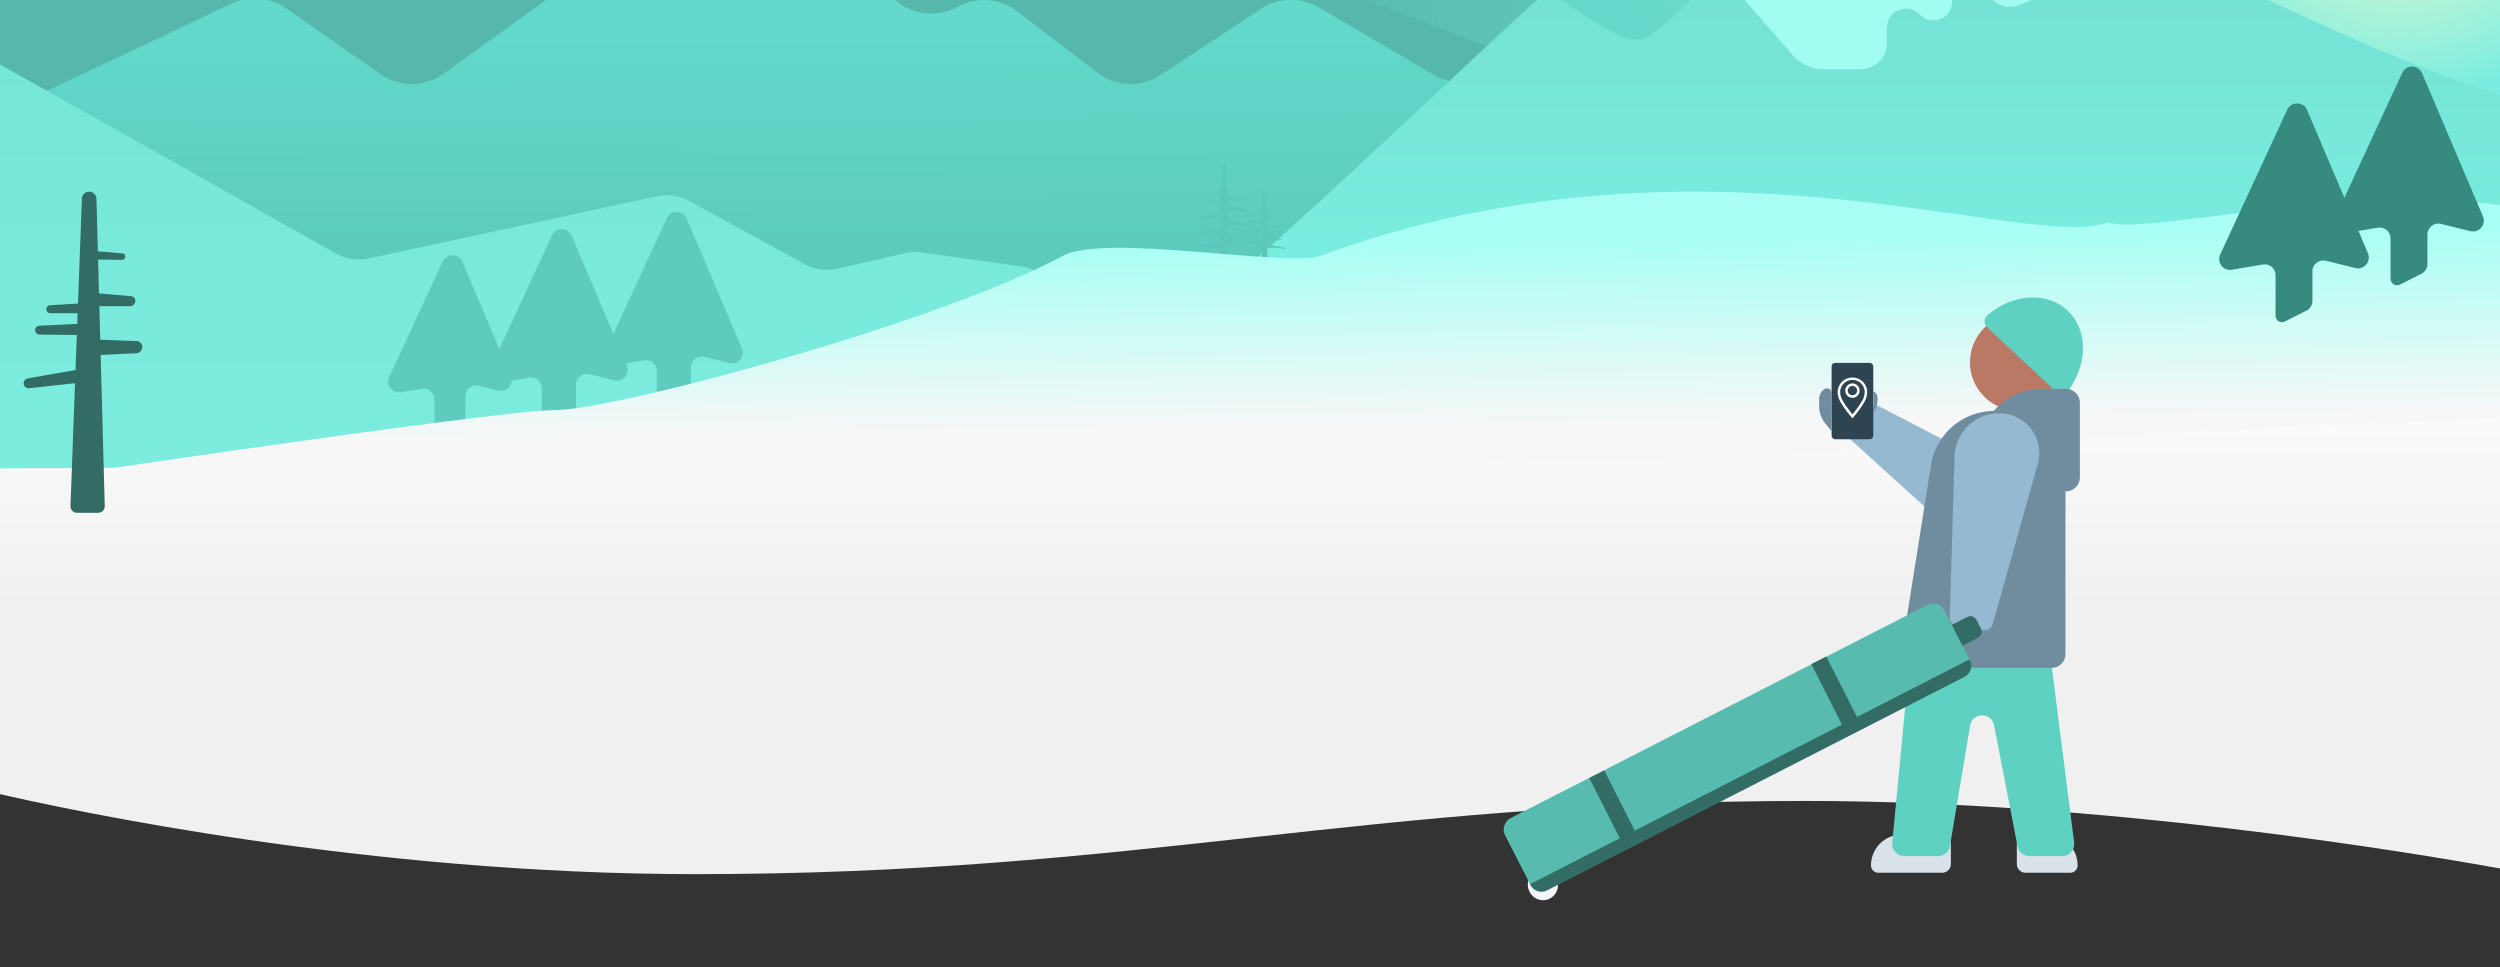
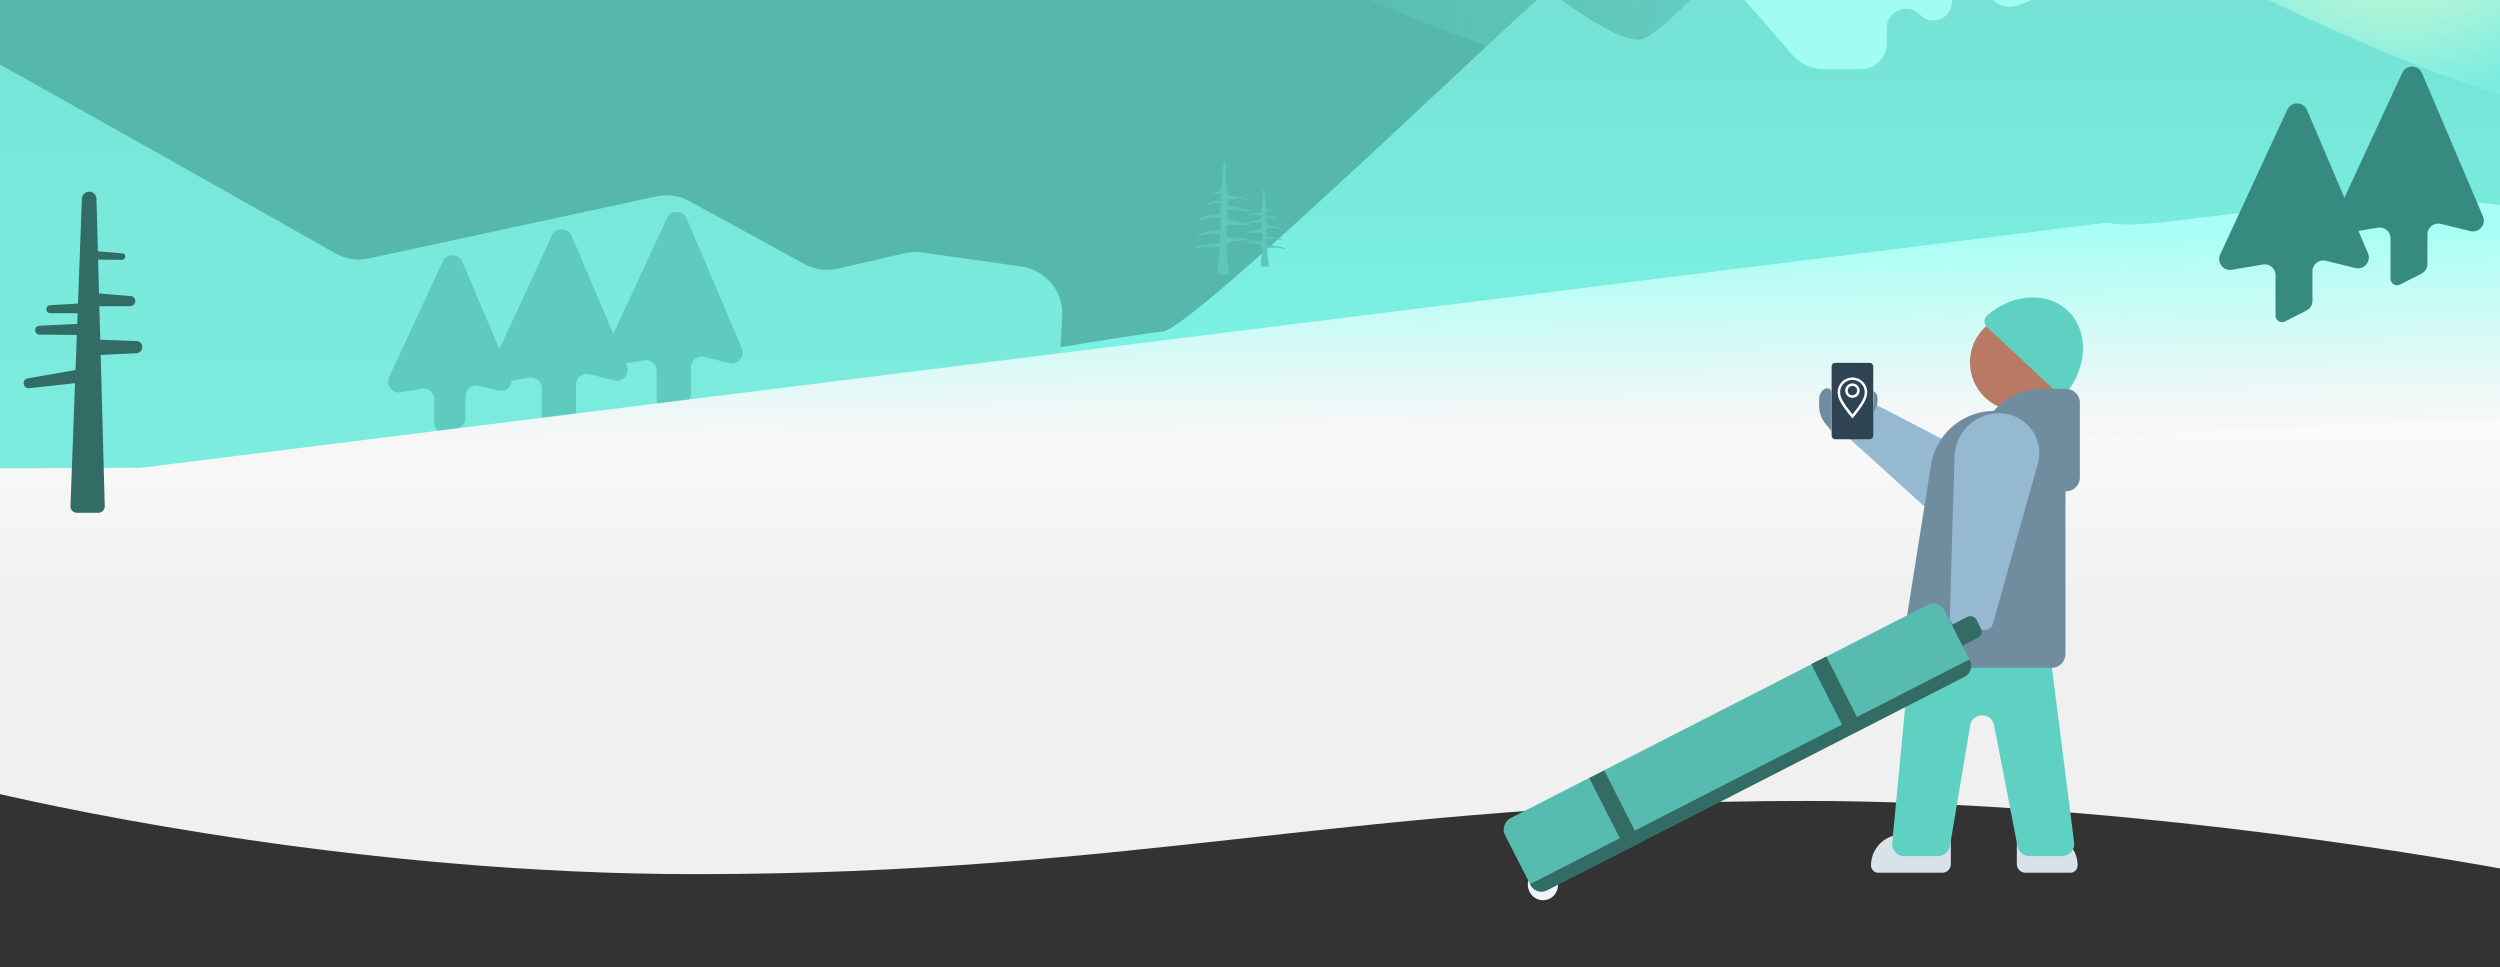
<svg xmlns="http://www.w3.org/2000/svg" width="100%" height="100%" viewBox="0 0 1440 557" fill="none">
  <rect x="0" y="0" width="1440" height="557" fill="#333333" stroke="none" />
  <g clip-path="url(#G)">
    <g clip-path="url(#H)">
      <path d="M-15.051-211.447H1457.92v646.042H-15.051v-646.042z" fill="#56b8ac" />
-       <path d="M255.318 42.533L402.044-62.797c11.465-8.23 27.023-7.752 37.961 1.165L516.678.88a31.24 31.24 0 0 0 34.293 3.432l1.268-.667a31.24 31.24 0 0 1 33.504 2.809l46.562 35.531c10.551 8.052 25.039 8.558 36.126 1.261L726.5 5.033a31.24 31.24 0 0 1 32.984-.847l66.212 38.852c12.399 7.275 28.162 5.151 38.192-5.148l74.209-76.196c9.783-10.044 25.059-12.341 37.362-5.618L1187.5 71.949a31.23 31.23 0 0 1 16.26 27.415v146.448c0 17.184-13.88 31.142-31.06 31.241L17.784 283.687c-17.324.1-31.421-13.916-31.421-31.241V91.31c0-12.088 6.973-23.091 17.905-28.252L133.443 2.08a31.24 31.24 0 0 1 31.211 2.629l54.571 38.068c10.866 7.58 25.331 7.482 36.093-.244z" fill="url(#A)" />
      <path d="M1457.7-78.606c0-71.887 0 3.34 0-109.871H892.4 654.353C639.087-173.102 626.684-78.23 626.684-78.23S964.807 125.044 1381.9 125.044c28.75 0 53.9 2.963 75.8 0 0 0 0 163.781 0-203.65z" fill="url(#B)" />
      <path d="M1139.62-86.006c-3.09 2.092-28.62 30.29-30.56 31.616-1.93 1.327-17.41-14.707-20.89-14.413-1.81.153-5.97-2.827-10.71-6.857-11.43-9.74-29.43-8.905-38.97 2.703-28.96 35.261-82.118 95.905-94.546 95.905-11.244 0-31.764-13.767-43.336-22.245-5.086-3.727-11.88-3.804-16.578.401-40.748 36.479-199.89 189.999-214.762 189.999-16.096 0-567.913 95.612-578.127 97.382-.319.055-.254.048-.569.12-5.917 1.355-71.896 17.328-90.347 59.893-5.215 12.032 5.862 23.103 18.975 23.103H1433.81c13.11 0 23.74-10.631 23.74-23.744V59.683c-125.32-33.912-314.84-147.78-317.93-145.688z" fill="url(#C)" />
      <path d="M397.113 115.867l66.184 36.183a27.49 27.49 0 0 0 19.338 2.673l38.625-8.865c3.283-.753 6.675-.897 10.01-.424l56.982 8.079c14.141 2.005 24.391 14.503 23.59 28.762l-5.248 93.423c-.819 14.561-12.865 25.95-27.45 25.95H-14.539V29.001L94.155 90.003l99.022 55.898a27.49 27.49 0 0 0 19.31 2.933l165.643-35.719c6.453-1.392 13.191-.415 18.983 2.752z" fill="url(#D)" />
      <path d="M986.94-13.305l56.63-67.958c7.14-8.53 18.51-9.52 27.2-2.576l20.93 16.722c9.52 7.606 23.26 6.77 31.78-1.936l3.73-3.803c7.44-7.592 19.01-9.318 28.34-4.226l43.91 23.97c17.73 9.678 16.04 35.666-2.79 42.975l-33.75 13.1a14.26 14.26 0 0 1-15.01-2.98l-5.49-5.238c-6.57-6.274-17.48-2.033-18.09 7.034-.62 9.116-11.62 13.333-18.17 6.959l-.55-.532c-7.01-6.83-18.79-1.859-18.79 7.931v8.887A14.82 14.82 0 0 1 1072 39.846h-21.54a23.76 23.76 0 0 1-17.9-8.135L1005.21.357a7.6 7.6 0 0 0-9.046-1.841c-7.388 3.586-14.487-5.516-9.224-11.82z" fill="#a1fcf1" />
      <g fill="#5dc7ba">
        <path d="M706.998 111.068l-.509-4.327c-.312-.288-.425-2.133-.425-2.133s.17-2.597 0-3.261v-3.428-2.175l-.51-3.716-1.223 4.388v2.133l-.543 7.327c-.286.724-.119 1.63 0 1.992-.136.497-.469 1.546-.714 1.771a4.78 4.78 0 0 1-.832.564l-2.701.865-1.189.906c.305-.141 1.8-.362 2.208-.362h2.82v4.267h-1.138l-1.206-.362-5.229 1.162-.849 1.192h.642c.917-.127 2.942-.45 3.703-.724s2.831.114 3.771.342v5.112c-.277.208-1.169.713-2.514 1.067s-2.237.429-2.514.423c-1.552.114-4.716.398-4.961.624s-3.075 1.819-3.687 2.295l2.545-.272.854-.313c.198 0 1.027-.502 1.408-.502s2.227-.343 2.227-.343l5.079-.362h1.563v2.757 2.476c-.041.724.085 1.487 0 1.634l-1.189.781h-1.325c-.34.074-1.471.278-3.279.503l-3.89.564c-.781.08-2.157.986-2.446.986-.231 0-1.251.939-1.733 1.409.793-.208 3.296-1.047 3.296-1.047l2.356-.362c.799 0 2.771-.205 3.016-.205.306 0 2.748.205 3.937.205.951 0 1.031.241.951.362v1.047 3.683c-.657.094-2.983-.048-3.227 0-.306.06-1.852.141-3.109.564s-2.378.362-3.635.503c-1.006.113-2.951.825-4.027 1.207l-1.068 1.409 4.432-1.409h6.218 3.533c.357 0 .707 1.038.707 1.038l-.35 4.618-.357 2.274-.849 7.79h6.846l-.51-6.582-.539-3.482-.094-1.265-.25-5.598c.719-.611 2.357-1.832 3.159-1.832 1.003 0 2.328-.422 3.16-.422s2.436-.443 2.436-.443 1.901.335 2.354 0l5.351.865-1.851-.865c-.714 0-2.412-.986-3.5-.986-1.359 0-1.749-.506-3.992-.506H710.6c-.476 0-2.679-.206-4.111-.561v-5.877c.237-.302.509-.906 1.393-.906h4.094 3.268c1.308 0 3.337.459 4.501 1.09.537.292 2.289.997 2.289.997l-2.747-2.356c-.691-.094-2.562-.59-3.065-.816-.628-.281-.373.099-2.616-.485s-2.591-.785-3.322-.785c-.584 0-2.216-.765-2.912-.765l-.595-1.992v-3.735c.006.256.536-.22 1.376.059 1.155 0 .833.089 3.823.371l5.079.566c2.004.261 1.41.241 2.072.241.53 0 1.044.168 1.089 0-.357-.154-1.398-.982-1.547-1.046-.306-.132-1.105.109-1.495-.2-.176.061-.574-.232-1.199-.377-.781-.181-1.738-.544-1.738-.544s-.885-.349-1.803-.349-.475-.058-1.834-.32l-1.954-.423c-.459-.14-1.116-.265-1.49-.366-.299-.08-.158-.181-.158-.439v-2.838a14.55 14.55 0 0 1 1.648-.322h1.002 1.274l2.684-.483c.493 0 1.801 0 2.616.483s1.733.322 2.005.322h.73l-1.783-.805-.952-.322c-.487-.154-1.607-.471-2.191-.503l-3.109-.322c-1.613-.141-2.429-.322-3.04-.463-.49-.112-.793-1.08-.884-1.55z" />
        <path d="M726.762 121.338l.353-2.964c.215-.198.294-1.462.294-1.462s-.118-1.778 0-2.233v-2.348-1.49l.352-2.545.847 3.006v1.461l.376 5.018c.198.496.083 1.117 0 1.365.095.34.325 1.058.494 1.213s.455.321.577.386l1.87.593.823.62c-.212-.097-1.247-.248-1.529-.248h-1.952v2.922h.788l.835-.248 3.62.796.587.817h-.444c-.635-.087-2.037-.309-2.564-.496s-1.96.078-2.611.234v3.502c.193.142.81.488 1.741.73s1.548.294 1.741.29c1.074.078 3.264.273 3.434.427s2.129 1.246 2.553 1.573l-1.762-.187-.591-.214c-.138 0-.712-.344-.975-.344s-1.542-.235-1.542-.235l-3.517-.248h-1.082v1.889 1.695c.029.496-.058 1.019 0 1.12l.824.534h.917c.235.051 1.018.191 2.27.345l2.693.386c.541.055 1.494.676 1.694.676.159 0 .866.643 1.199.965l-2.282-.717-1.631-.248c-.553 0-1.918-.141-2.088-.141-.211 0-1.902.141-2.725.141-.659 0-.714.165-.659.248v.717 2.522c.455.065 2.065-.033 2.235 0 .211.042 1.282.097 2.152.386s1.646.248 2.517.345c.696.077 2.043.565 2.787.827l.74.965-3.069-.965h-4.304-2.446c-.247 0-.49.711-.49.711l.243 3.163.247 1.558.588 5.335h-4.74l.353-4.508.373-2.385.065-.866.174-3.835c-.498-.418-1.633-1.255-2.188-1.255-.694 0-1.611-.289-2.187-.289s-1.687-.303-1.687-.303-1.316.229-1.63 0l-3.704.592 1.281-.592c.494 0 1.67-.676 2.423-.676.941 0 1.211-.346 2.764-.346h2.081a17.51 17.51 0 0 0 2.847-.384v-4.026c-.165-.207-.353-.62-.965-.62h-2.834-2.263c-.905 0-2.31.314-3.116.747-.372.199-1.584.682-1.584.682l1.901-1.614c.478-.064 1.774-.404 2.122-.558.435-.193.258.067 1.811-.332s1.794-.538 2.3-.538c.404 0 1.534-.524 2.016-.524l.412-1.365v-2.558c-.004.176-.371-.15-.953.041-.799 0-.576.061-2.646.254l-3.517.387c-1.387.179-.976.166-1.434.166-.367 0-.723.114-.754 0 .247-.106.968-.673 1.071-.717.212-.09.765.074 1.035-.137.122.041.397-.159.83-.258.541-.124 1.203-.373 1.203-.373s.613-.239 1.248-.239.33-.04 1.27-.219l1.353-.289c.318-.097.772-.182 1.031-.251.207-.056.11-.125.11-.301v-1.944a10.21 10.21 0 0 0-1.141-.22h-.694-.882l-1.858-.331c-.341 0-1.247 0-1.811.331s-1.2.22-1.388.22h-.506l1.235-.551.659-.221c.337-.105 1.112-.322 1.517-.344l2.152-.221c1.117-.096 1.682-.22 2.105-.317.339-.077.549-.74.612-1.061z" />
      </g>
      <g fill="#5fcbbe">
        <path d="M224.129 217.187l30.804-66.503c2.276-4.915 9.301-4.803 11.42.181l27.885 65.594c2.013 4.737-2.242 9.74-7.24 8.513l-11.182-2.746c-3.937-.966-7.738 2.014-7.738 6.069v12.485c0 2.356-1.325 4.512-3.427 5.575l-5.393 2.729c-4.157 2.103-9.069-.918-9.069-5.575V230.1a6.25 6.25 0 0 0-7.289-6.161l-12.061 2.036c-4.958.836-8.823-4.226-6.71-8.788z" />
        <path d="M282.863 211.297l35.022-75.609c2.276-4.914 9.301-4.803 11.42.182l31.756 74.699c2.014 4.737-2.242 9.74-7.24 8.513l-14.321-3.516a6.25 6.25 0 0 0-7.738 6.068v14.942a6.25 6.25 0 0 1-3.428 5.576l-7.202 3.644c-4.157 2.102-9.069-.918-9.069-5.576v-16.54a6.25 6.25 0 0 0-7.289-6.161l-15.201 2.566c-4.957.836-8.823-4.226-6.71-8.788z" />
        <path d="M349.094 201.3l35.021-75.609c2.277-4.915 9.301-4.803 11.42.181l31.756 74.7c2.014 4.736-2.241 9.739-7.24 8.512l-14.321-3.516a6.25 6.25 0 0 0-7.738 6.068v14.943c0 2.356-1.325 4.512-3.427 5.575l-7.203 3.644c-4.156 2.103-9.069-.917-9.069-5.575v-16.541a6.25 6.25 0 0 0-7.288-6.161l-15.202 2.566c-4.957.837-8.822-4.225-6.709-8.787z" />
      </g>
-       <path d="M1214.05 128.188c-47.95 17.127-234.029-61.102-453.505 19.124-18.692 6.833-124.016-13.093-148.244 0-71.488 38.634-258.111 88.905-292.726 88.905S-14.54 281.368-14.54 281.368v125.91l1472.09 9.31V121.057c-94.44-19.085-219.04 14.811-243.5 7.131z" fill="url(#E)" />
+       <path d="M1214.05 128.188S-14.54 281.368-14.54 281.368v125.91l1472.09 9.31V121.057c-94.44-19.085-219.04 14.811-243.5 7.131z" fill="url(#E)" />
      <path d="M1457.55 258.413c0-9.867-8.24-17.782-18.1-17.463-258.22 8.346-381.17 25.498-646.963 25.498L2.535 269.747c-9.619.059-17.071 7.872-17.071 17.491v15.461 140.148c0 6.571 4.343 12.216 10.743 13.704 43.731 10.166 215.061 46.954 404.365 46.954 256.235 0 383.346-42.161 639.579-42.161 170.05 0 345.93 29.156 400.34 38.976 8.91 1.607 17.06-5.245 17.06-14.293V258.413z" fill="url(#F)" />
      <g fill="#368a80">
        <path d="M1278.84 146.593l38.62-83.385c2.28-4.915 9.3-4.803 11.42.182l35.06 82.475c2.01 4.736-2.24 9.74-7.24 8.512l-17-4.174a6.25 6.25 0 0 0-7.74 6.068v17.041c0 2.356-1.32 4.512-3.43 5.575l-12.37 6.261a3.75 3.75 0 0 1-5.44-3.345v-23.28c0-3.866-3.48-6.805-7.29-6.161l-17.88 3.018c-4.96.837-8.83-4.225-6.71-8.787z" />
        <path d="M1345.07 125.349l38.62-83.384c2.28-4.915 9.3-4.803 11.42.181l35.07 82.475c2.01 4.737-2.25 9.74-7.24 8.513l-17.01-4.175c-3.93-.966-7.74 2.014-7.74 6.068v17.041c0 2.356-1.32 4.512-3.42 5.576l-12.38 6.261c-2.49 1.261-5.44-.551-5.44-3.346v-23.28c0-3.866-3.48-6.804-7.29-6.161l-17.88 3.019c-4.96.836-8.82-4.226-6.71-8.788z" />
      </g>
      <g fill="#326c65">
        <path d="M47.168 114.461c.084-2.254 1.935-4.038 4.191-4.038h0c2.272 0 4.131 1.809 4.192 4.08l4.784 177.018a3.75 3.75 0 0 1-3.748 3.85H44.336a3.75 3.75 0 0 1-3.746-3.888l6.579-177.022z" />
        <path d="M26.699 178.106a2.3 2.3 0 0 1 2.161-2.294l24.619-1.466c1.742-.103 3.211 1.281 3.211 3.026h0c0 1.674-1.357 3.032-3.031 3.032H28.997a2.3 2.3 0 0 1-2.298-2.298h0z" />
        <path d="M77.921 173.707c-.22 1.508-1.568 2.668-3.1 2.666l-20.25-.015c-2.221-.002-3.853-1.88-3.534-4.067h0a4.07 4.07 0 0 1 4.308-3.42l20.077 1.688c1.614.135 2.733 1.545 2.5 3.148h0zm-5.802-25.738a2.03 2.03 0 0 1-2.012 1.713l-15.766-.187a2.28 2.28 0 0 1-2.268-2.641h0c.195-1.34 1.448-2.335 2.798-2.222l15.643 1.315a1.75 1.75 0 0 1 1.605 2.022h0zm9.842 52.134c-.121 1.818-1.615 3.28-3.44 3.367l-23.153 1.1c-2.647.126-4.771-2.033-4.595-4.671h0a4.67 4.67 0 0 1 4.807-4.326l23.106.891c1.938.074 3.404 1.704 3.275 3.639h0zm-68.319 20.973c-.151-1.502.89-2.872 2.377-3.132l27.884-4.861a3.72 3.72 0 0 1 4.346 3.296h0a3.8 3.8 0 0 1-3.36 4.148l-28.119 3.082c-1.57.173-2.97-.962-3.128-2.533h0zm6.6-30.925a2.58 2.58 0 0 1 2.453-2.531l28.768-1.379c1.942-.094 3.552 1.465 3.521 3.409h0a3.41 3.41 0 0 1-3.436 3.35l-28.788-.268c-1.413-.013-2.539-1.168-2.517-2.581h0z" />
      </g>
    </g>
    <g fill="#d9e2e9">
      <path d="M1077.7 498.471a17.77 17.77 0 0 1 17.77-17.769h23.23c2.76 0 5 2.239 5 5v12a5 5 0 0 1-5 5h-36.77a4.23 4.23 0 0 1-4.23-4.231h0zm119 0c0-9.813-7.96-17.769-17.77-17.769h-12.23c-2.76 0-5 2.239-5 5v12a5 5 0 0 0 5 5h25.77a4.23 4.23 0 0 0 4.23-4.231h0z" />
    </g>
    <path d="M1102.09 358.037c.35-3.592 3.36-6.335 6.97-6.335h62.47c3.53 0 6.5 2.621 6.95 6.117l16.22 127.423c.53 4.183-2.73 7.884-6.95 7.884h-18.78a7 7 0 0 1-6.87-5.667l-13.53-69.729c-1.48-7.655-12.48-7.514-13.77.177l-11.62 69.375a7.01 7.01 0 0 1-6.91 5.844h-19.37c-4.13 0-7.36-3.555-6.97-7.665l12.16-127.424z" fill="#5fd1c3" />
    <path d="M1075.12 235.022a5 5 0 0 1 6.31-1.45l79.64 41.323c2.75 1.424 3.56 4.97 1.7 7.441l-22.89 30.483c-1.77 2.353-5.17 2.679-7.35.704l-65.84-59.616a4.99 4.99 0 0 1-.66-6.694l9.09-12.191z" fill="#95b9d0" />
    <path d="M1112.25 267.9c2.85-17.97 18.34-31.198 36.54-31.198h32.91a8 8 0 0 1 8 8v132a8 8 0 0 1-8 8h-78.63c-4.92 0-8.67-4.397-7.9-9.254l17.08-107.548z" fill="#708da0" />
    <circle cx="1162.7" cy="208.702" r="28" fill="#b97965" />
    <path d="M1190.87 178.811c11.94 11.149 11.78 31.08.3 46.352-1.66 2.208-4.85 2.303-6.87.419l-39.65-37.023c-2.01-1.885-2.14-5.075-.05-6.881 14.45-12.495 34.33-14.016 46.27-2.867z" fill="#5fd1c3" />
    <path d="M1139.84 254.755A37 37 0 0 1 1176.31 224H1190a8 8 0 0 1 8 8v43a8 8 0 0 1-8 8h-45.51c-4.96 0-8.73-4.464-7.89-9.35l3.24-18.895z" fill="#708da0" />
    <path d="M1127.29 360.513a4.99 4.99 0 0 1-4.2-5.084l2.72-92.491c.43-14.822 13.32-26.18 28.08-24.748h0 0c14.22 1.38 23.73 15.281 19.86 29.032l-25.89 92.112c-.69 2.445-3.1 3.986-5.61 3.583l-14.96-2.404z" fill="#95b9d0" />
    <path d="M892.815 517.516a8.59 8.59 0 0 1-11.616-3.553l-.168-.317a8.59 8.59 0 0 1 3.553-11.615h0a8.59 8.59 0 0 1 11.615 3.553l.168.317a8.59 8.59 0 0 1-3.552 11.615h0z" fill="#f1f4f8" />
    <path d="M1133.12 355.369c1.97-1.006 4.38-.227 5.38 1.74l2.5 4.887c1.01 1.967.23 4.377-1.74 5.383l-9.05 4.631-6.14-12.01 9.05-4.631z" fill="#326c65" />
    <rect x="1116.65" y="345.136" width="46.387" height="284.243" rx="7" transform="rotate(62.914 1116.65 345.136)" fill="#58bbaf" />
    <g fill="#326c65">
      <path d="M1134.39 379.837l.29.561c1.76 3.442.4 7.66-3.04 9.42l-240.606 123.05c-3.442 1.76-7.66.397-9.42-3.045l-.287-.562 253.063-129.424z" />
      <path d="M936.422 489.567l-20.981-41.39 8.627-4.373 20.982 41.389-8.628 4.374zm127.878-65.665l-20.98-41.39 8.63-4.373 20.98 41.389-8.63 4.374z" />
    </g>
    <rect x="1055" y="209" width="24" height="44" rx="2" fill="#2e4453" />
    <g fill="#fff">
      <path d="M1067 220.854c-.82 0-1.62.242-2.3.697s-1.21 1.101-1.52 1.857-.4 1.588-.24 2.391.56 1.54 1.14 2.119a4.09 4.09 0 0 0 2.11 1.133c.81.159 1.64.077 2.4-.236.75-.313 1.4-.843 1.85-1.524a4.1 4.1 0 0 0 .7-2.299 4.16 4.16 0 0 0-1.21-2.926 4.15 4.15 0 0 0-2.93-1.212h0zm0 6.832a2.73 2.73 0 0 1-1.5-.454 2.75 2.75 0 0 1-.99-1.209 2.76 2.76 0 0 1-.15-1.557 2.65 2.65 0 0 1 .74-1.379 2.64 2.64 0 0 1 1.38-.737 2.67 2.67 0 0 1 1.55.153c.49.204.92.549 1.21.992a2.67 2.67 0 0 1 .46 1.497c-.01.713-.29 1.396-.8 1.9-.5.504-1.19.787-1.9.787v.007zm0-10.242c-2.25.002-4.41.894-6 2.482-1.6 1.587-2.5 3.74-2.51 5.99 0 3.373 1.89 6.197 3.28 8.255l.25.376c1.38 1.999 2.86 3.928 4.44 5.777l.55.643.55-.643c1.57-1.85 3.05-3.778 4.43-5.777l.25-.383c1.38-2.059 3.27-4.875 3.27-8.248-.01-2.251-.91-4.406-2.5-5.993-1.6-1.588-3.76-2.479-6.01-2.479h0zm4.04 15.889l-.26.383c-1.25 1.863-2.89 3.951-3.78 4.983l-3.78-4.983-.25-.383c-1.28-1.906-3.03-4.514-3.03-7.446 0-.927.18-1.846.53-2.703a7.09 7.09 0 0 1 1.54-2.291c.65-.656 1.43-1.177 2.29-1.532.85-.355 1.77-.537 2.7-.537s1.85.182 2.7.537c.86.355 1.64.876 2.29 1.532a7.09 7.09 0 0 1 1.54 2.291c.35.857.53 1.776.53 2.703 0 2.961-1.74 5.568-3.02 7.446h0z" />
    </g>
    <g fill="#708da0">
      <path d="M1047.82 233.735c-.03 3.698 1.23 7.29 3.55 10.167l3.6 4.46.21-15.042-.08-6.91c-.02-2.248-2.57-3.531-4.39-2.21h0c-1.79 1.292-2.85 3.355-2.86 5.555l-.03 3.98zm33.67-3.643a13.29 13.29 0 0 1-1.59 6.23L1079 238l.05-7.795v-4.923h0c1.51.813 2.45 2.392 2.44 4.107v.703z" />
    </g>
  </g>
  <defs>
    <linearGradient id="A" x1="595.438" y1="-168.585" x2="595.294" y2="283.868" href="#I">
      <stop stop-color="#68e6d6" />
      <stop offset="1" stop-color="#6cfceb" stop-opacity="0" />
    </linearGradient>
    <radialGradient id="B" cx="0" cy="0" r="1" gradientTransform="translate(1381.9 -78.23) rotate(-90) scale(714.544 755.219)" href="#I">
      <stop stop-color="#feffcc" />
      <stop offset=".188" stop-color="#7bede0" />
      <stop offset="1" stop-color="#5ec7bb" stop-opacity="0" />
    </radialGradient>
    <linearGradient id="C" x1="661.145" y1="-95.769" x2="661.145" y2="218.767" href="#I">
      <stop stop-color="#71dacd" />
      <stop offset="1" stop-color="#7cf3e5" />
    </linearGradient>
    <linearGradient id="D" x1="299.36" y1="29.001" x2="299.36" y2="349.844" href="#I">
      <stop stop-color="#76e6d8" />
      <stop offset="1" stop-color="#7deee0" />
    </linearGradient>
    <linearGradient id="E" x1="686.156" y1="140.834" x2="687.51" y2="246.976" href="#I">
      <stop stop-color="#a9fff5" />
      <stop offset="1" stop-color="#f7f7f7" />
    </linearGradient>
    <linearGradient id="F" x1="721.51" y1="193.947" x2="721.51" y2="348.192" href="#I">
      <stop stop-color="#fff" />
      <stop offset="1" stop-color="#f0f0f0" />
    </linearGradient>
    <clipPath id="G">
      <path fill="#fff" d="M0 0h1440v557H0z" />
    </clipPath>
    <clipPath id="H">
      <path fill="#fff" transform="translate(-15.051 -188.477)" d="M0 0h1470.1v1004.95H0z" />
    </clipPath>
    <linearGradient id="I" gradientUnits="userSpaceOnUse" />
  </defs>
</svg>